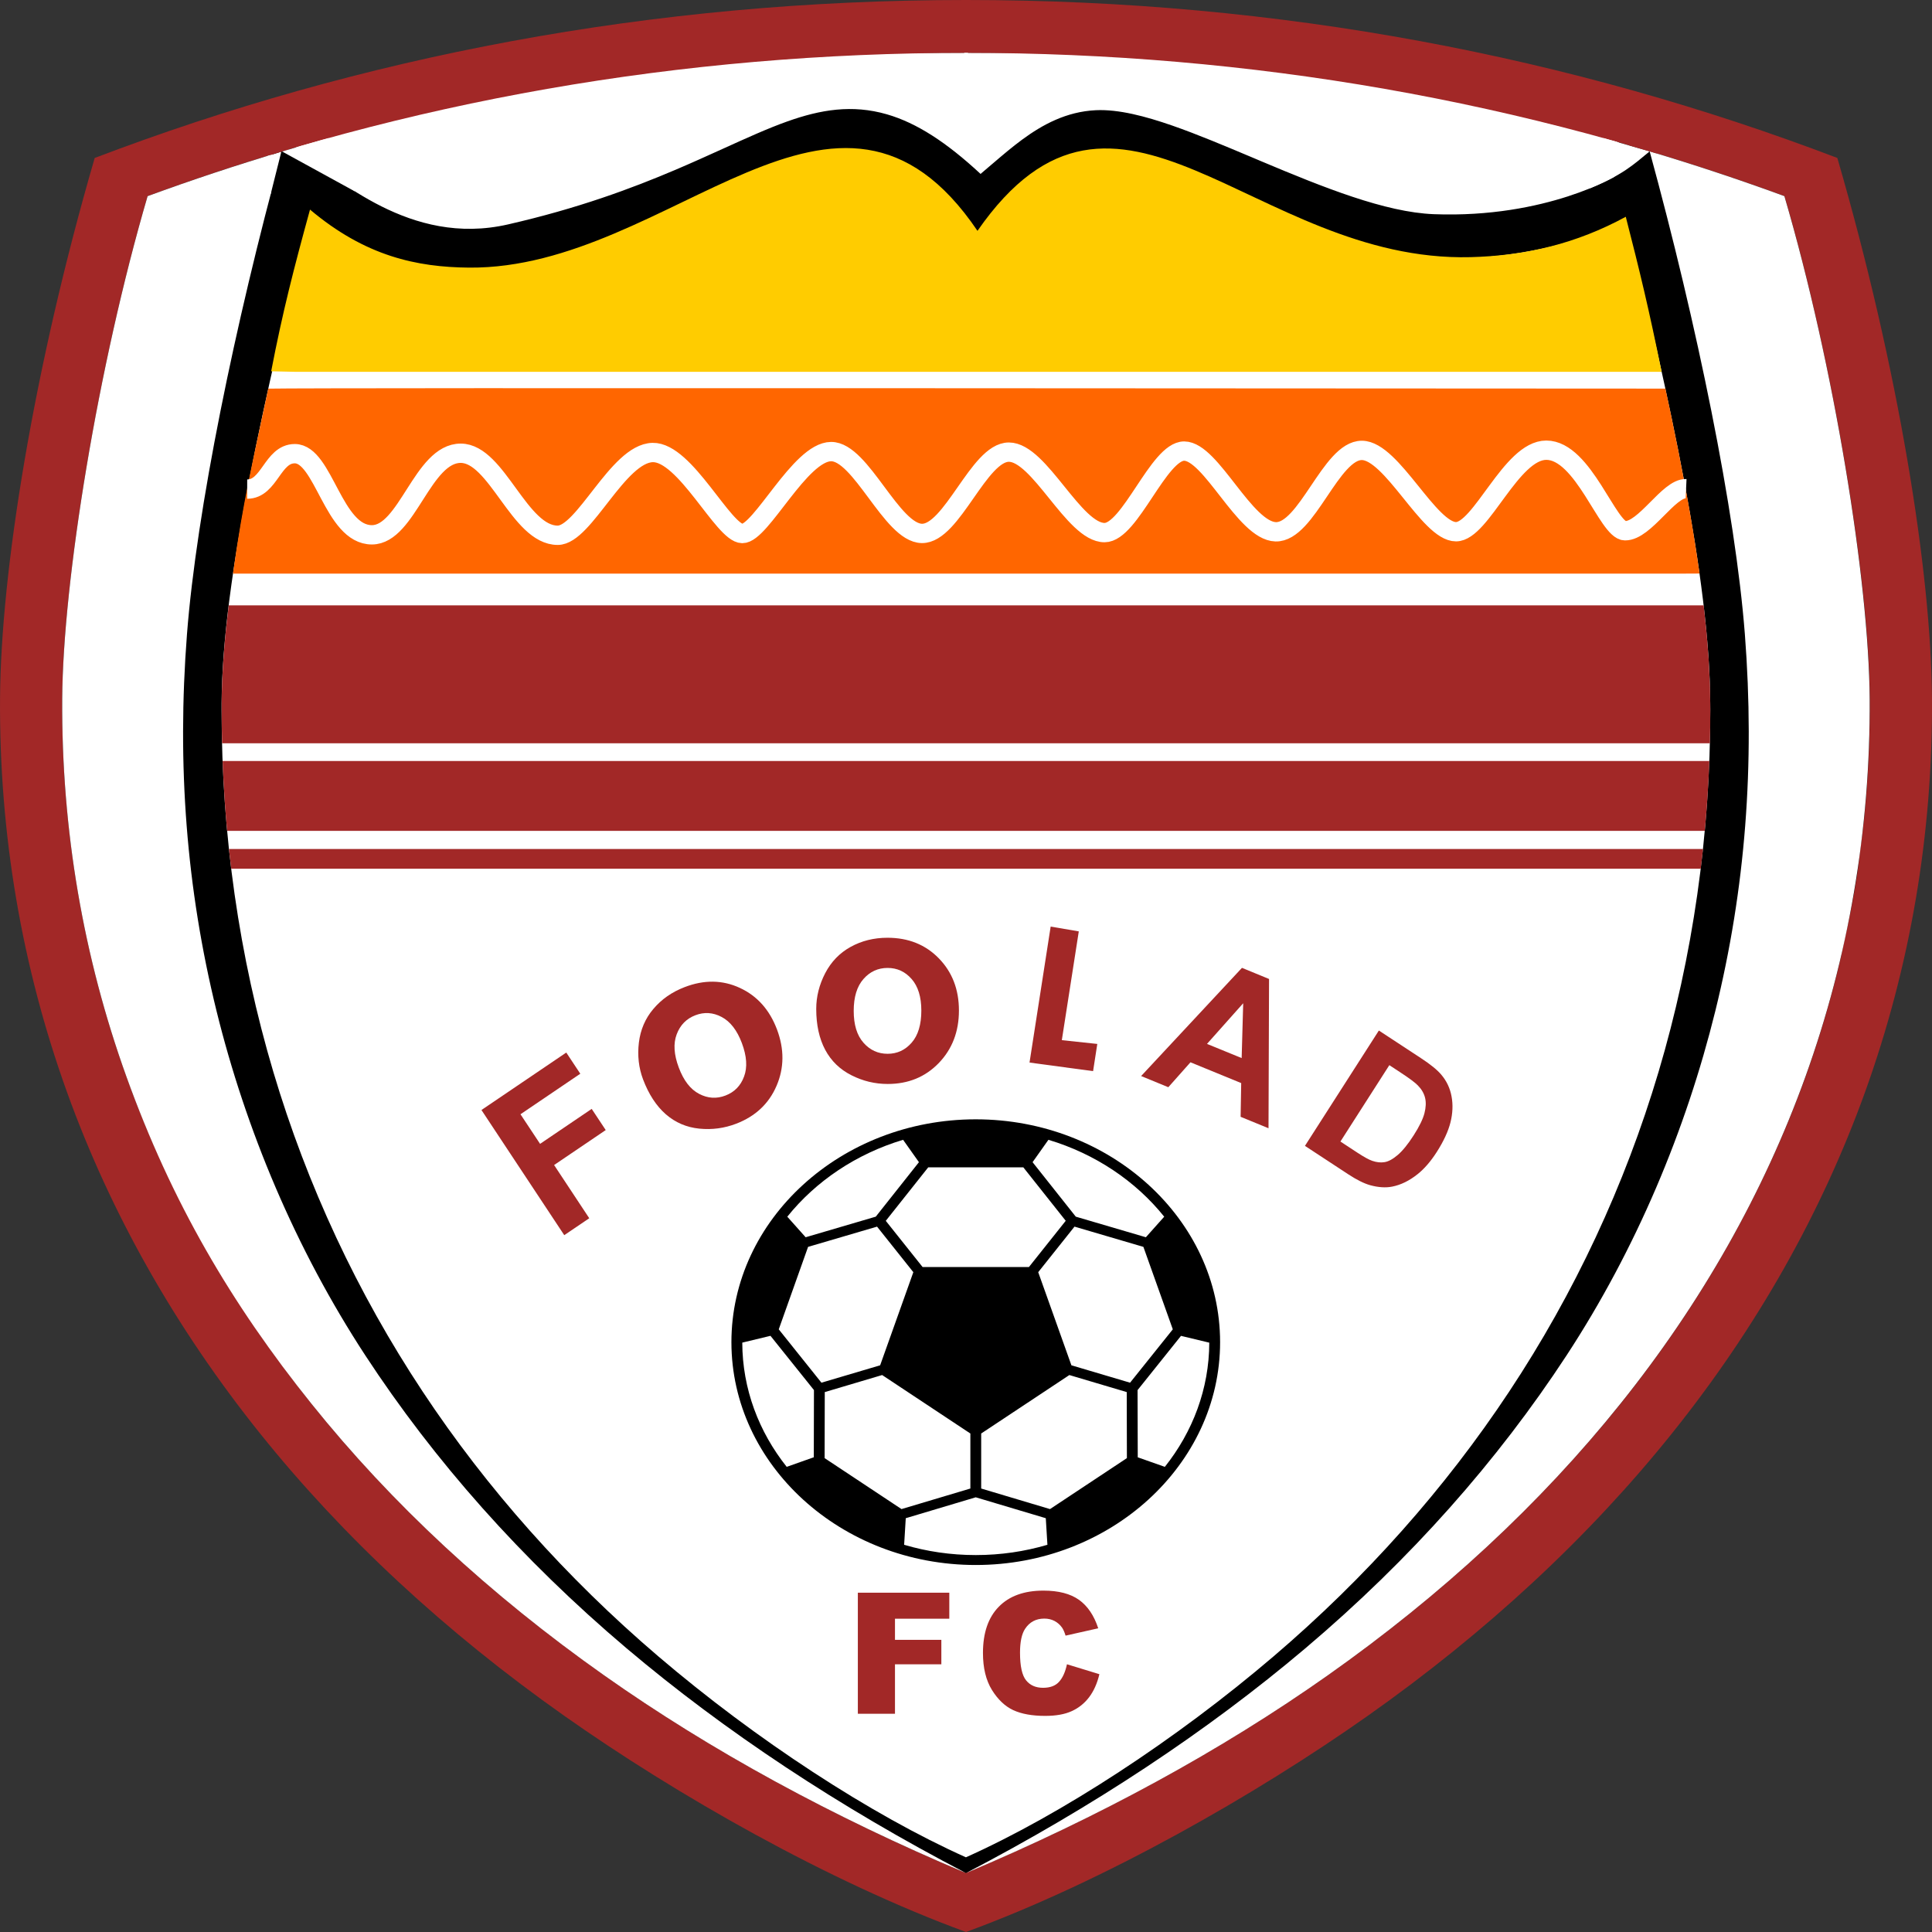
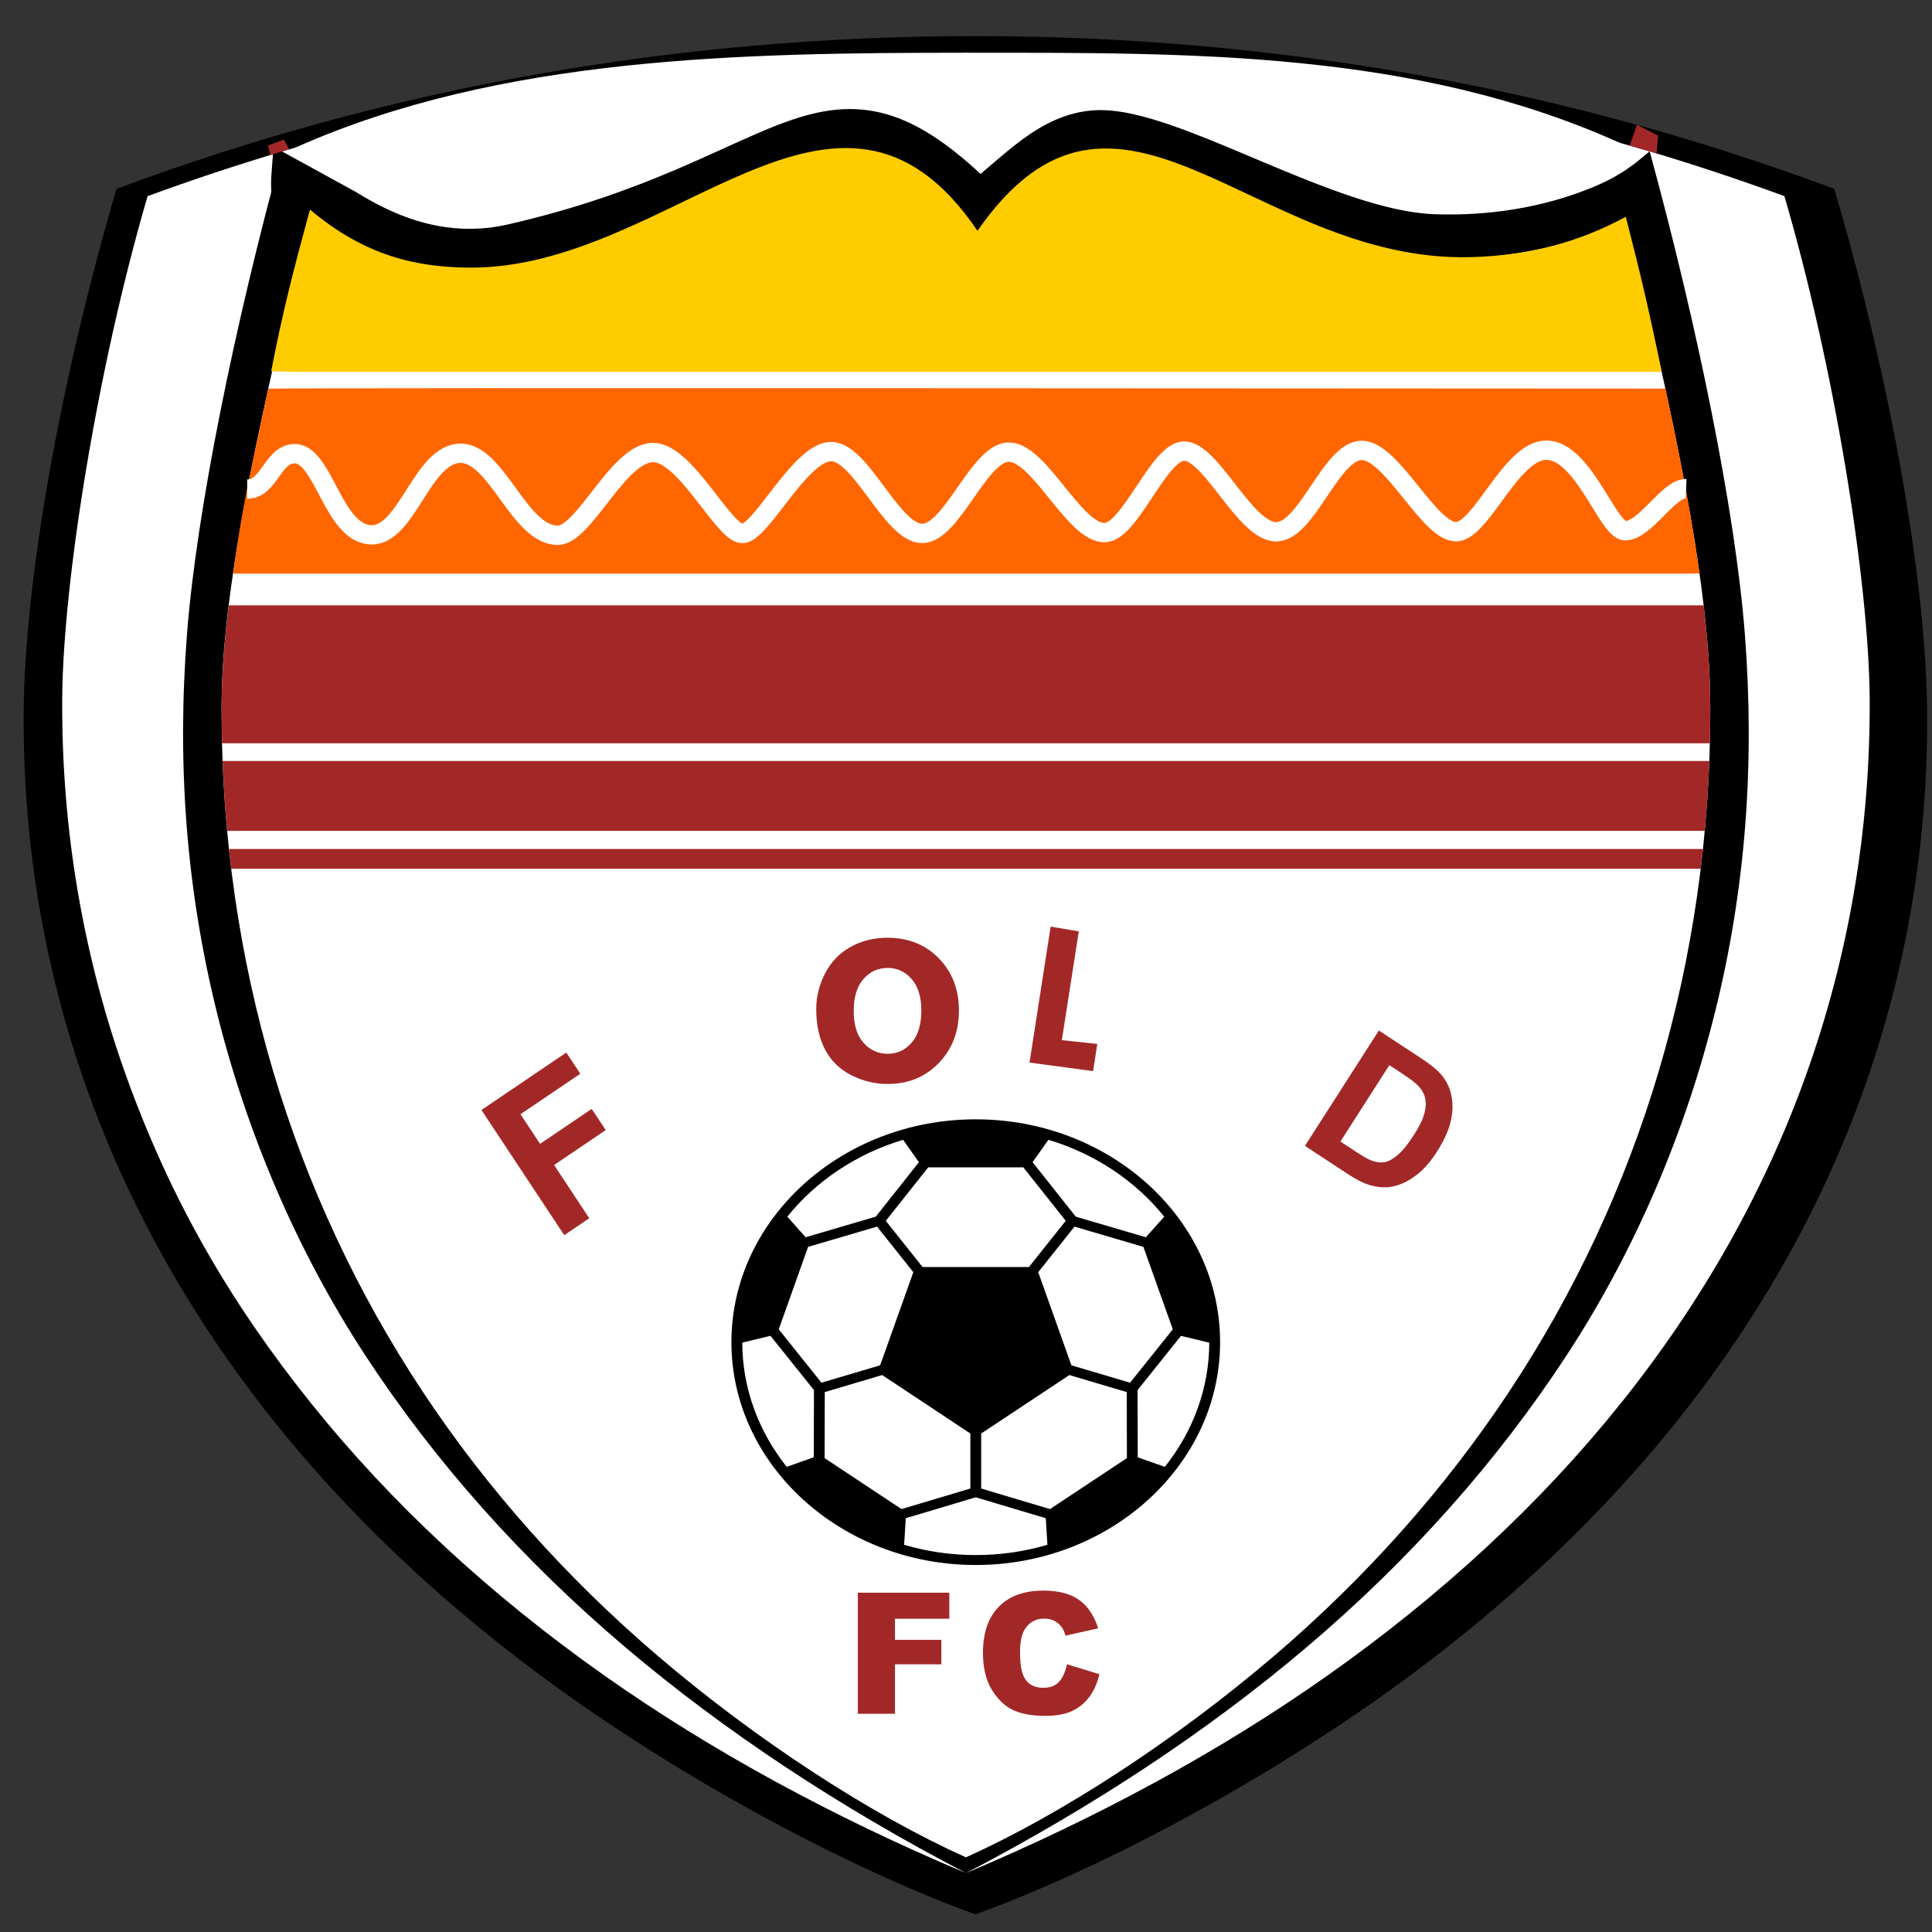
<svg xmlns="http://www.w3.org/2000/svg" width="50" height="50" viewBox="0 0 50 50" fill="none">
  <rect x="0" y="0" width="50" height="50" fill="#333333" stroke="none" />
  <path fill-rule="evenodd" clip-rule="evenodd" d="M25.244 0.934C32.967 0.934 40.444 2.265 47.472 4.888C48.934 9.865 49.853 15.059 49.875 18.461C49.876 18.523 49.876 18.585 49.876 18.646C49.876 22 49.3 25.277 48.163 28.389C47.045 31.445 45.384 34.343 43.22 37.001C41.094 39.612 38.474 42.011 35.43 44.127C32.199 46.373 28.4 48.392 25.244 49.545C22.088 48.393 18.289 46.373 15.057 44.127C12.013 42.011 9.391 39.612 7.266 37.001C5.104 34.343 3.441 31.445 2.324 28.389C1.188 25.277 0.612 22 0.612 18.645C0.612 18.584 0.612 18.523 0.612 18.461C0.634 15.059 1.553 9.866 3.015 4.888C10.043 2.265 17.52 0.934 25.244 0.934Z" fill="black" />
  <path fill-rule="evenodd" clip-rule="evenodd" d="M24.998 1.365C30.824 1.365 36.585 1.308 41.889 3.683C41.955 3.712 41.622 5.404 41.689 5.433C41.817 5.492 41.946 5.55 42.075 5.609C43.218 10.391 44.245 14.935 44.261 18.204C44.262 18.263 44.262 18.323 44.262 18.381C44.262 21.604 43.812 24.752 42.923 27.741C42.049 30.678 40.749 33.462 39.057 36.015C37.395 38.525 35.346 40.829 32.965 42.862C30.438 45.02 27.467 46.96 24.998 48.067C22.531 46.961 19.559 45.02 17.032 42.862C14.651 40.829 12.601 38.525 10.939 36.015C9.248 33.462 7.948 30.678 7.074 27.741C6.186 24.752 5.735 21.603 5.735 18.38C5.735 18.322 5.735 18.263 5.735 18.204C5.752 14.935 6.88 10.206 8.023 5.423C8.237 5.325 7.452 3.906 7.667 3.81C12.945 1.464 19.194 1.365 24.998 1.365Z" fill="white" />
-   <path fill-rule="evenodd" clip-rule="evenodd" d="M41.939 36.329C39.874 38.903 37.326 41.268 34.364 43.356C31.596 45.307 28.436 47.026 24.998 48.473C21.56 47.026 18.404 45.307 15.636 43.356C12.675 41.268 10.126 38.903 8.062 36.329C7.899 36.124 7.739 35.918 7.581 35.712C6.864 34.748 6.901 34.799 6.724 34.531C5.27 32.426 4.111 30.191 3.272 27.861C2.158 24.768 1.59 21.479 1.611 18.084C1.629 15.039 2.533 9.467 3.82 5.075C10.522 2.617 17.644 1.368 25 1.368C32.356 1.368 39.478 2.617 46.181 5.075C47.468 9.467 48.371 15.039 48.39 18.084C48.396 19.138 48.346 20.182 48.24 21.212C48.227 21.323 48.214 21.432 48.201 21.544C48.181 21.725 48.142 21.973 48.11 22.264C47.994 23.296 47.638 24.735 47.651 24.735C47.403 25.796 47.096 26.838 46.728 27.861C45.645 30.866 44.035 33.715 41.939 36.329ZM47.55 4.088C40.695 1.478 33.151 0 25 0C16.85 0 9.306 1.478 2.451 4.088C0.87 9.523 0.021 14.796 0.001 18.077C-0.021 21.584 0.562 25.01 1.733 28.261C2.862 31.398 4.545 34.372 6.731 37.099C8.88 39.779 11.53 42.239 14.609 44.409C17.503 46.45 21.424 48.69 25 50C28.576 48.69 32.498 46.45 35.392 44.409C38.47 42.239 41.12 39.779 43.268 37.099C45.456 34.372 47.138 31.398 48.268 28.261C49.438 25.01 50.022 21.584 49.999 18.077C49.98 14.796 49.13 9.523 47.55 4.088Z" fill="#A22827" />
  <path fill-rule="evenodd" clip-rule="evenodd" d="M16.217 42.659C13.49 40.351 11.237 37.801 9.455 35.079C7.647 32.315 6.361 29.237 5.603 26.161C4.824 22.996 4.577 19.8 4.839 16.412C5.087 13.222 6.077 8.39 7.301 3.92C6.129 4.27 4.969 4.655 3.82 5.076C2.533 9.468 1.629 15.039 1.61 18.085C1.589 21.48 2.158 24.769 3.271 27.862C4.439 31.105 5.987 33.745 8.061 36.33C10.126 38.905 12.674 41.27 15.635 43.358C18.403 45.311 21.559 47.027 24.998 48.474C21.727 46.769 18.766 44.815 16.217 42.659Z" fill="white" />
  <path fill-rule="evenodd" clip-rule="evenodd" d="M43.1 10.057L43.234 10.683L43.434 11.662L43.627 12.668L43.69 13.012L43.811 13.713L43.886 14.183L43.984 14.843C43.756 14.847 43.123 14.845 43.113 14.845H6.703H6.164H6.03C6.291 12.951 6.546 11.933 6.943 10.058C6.943 10.058 6.938 10.058 6.959 10.058C8.067 10.03 37.814 10.057 43.056 10.057C43.077 10.057 43.073 10.057 43.091 10.057H43.1Z" fill="#FF6600" />
  <path fill-rule="evenodd" clip-rule="evenodd" d="M33.779 42.661C36.507 40.353 38.759 37.802 40.541 35.08C42.35 32.316 43.634 29.239 44.393 26.162C45.173 22.997 45.418 19.801 45.157 16.413C44.91 13.223 43.917 8.387 42.693 3.917C43.865 4.267 45.032 4.655 46.18 5.076C47.469 9.467 48.367 15.04 48.387 18.086C48.407 21.481 47.838 24.771 46.725 27.863C45.643 30.87 44.031 33.719 41.935 36.331C39.871 38.907 37.322 41.271 34.361 43.359C31.593 45.312 28.436 47.028 24.998 48.476C24.999 48.476 24.998 48.475 24.998 48.476C28.269 46.77 31.231 44.817 33.779 42.661Z" fill="white" />
  <path d="M6.397 12.658C6.977 12.659 7.05 11.741 7.629 11.741C8.379 11.741 8.624 13.844 9.626 13.841C10.541 13.839 10.935 11.723 11.927 11.73C12.863 11.736 13.44 13.854 14.434 13.853C15.119 13.853 15.992 11.733 16.89 11.711C17.734 11.691 18.723 13.802 19.21 13.808C19.695 13.814 20.704 11.693 21.508 11.687C22.284 11.681 23.076 13.795 23.859 13.805C24.64 13.815 25.331 11.701 26.109 11.701C26.906 11.701 27.793 13.787 28.587 13.784C29.248 13.781 29.987 11.671 30.647 11.674C31.345 11.677 32.215 13.74 33.014 13.763C33.823 13.786 34.442 11.65 35.247 11.656C36.025 11.663 36.983 13.763 37.682 13.761C38.335 13.759 39.106 11.651 40.018 11.651C40.979 11.651 41.61 13.732 42.055 13.736C42.572 13.742 43.186 12.627 43.636 12.647" stroke="white" stroke-width="0.5" />
  <path fill-rule="evenodd" clip-rule="evenodd" d="M25.252 40.502C28.735 40.502 31.576 37.91 31.576 34.735C31.576 31.558 28.735 28.968 25.252 28.968C21.77 28.968 18.929 31.559 18.929 34.735C18.929 37.911 21.77 40.502 25.252 40.502ZM25.393 37.099L27.675 35.586L29.16 36.027L29.164 37.736L27.174 39.055L25.393 38.523V37.099ZM25.252 40.245C24.606 40.245 23.983 40.152 23.399 39.979L23.441 39.291L25.252 38.75L27.065 39.291L27.107 39.979C26.522 40.152 25.9 40.245 25.252 40.245ZM20.36 37.962C19.64 37.057 19.213 35.946 19.21 34.747L19.94 34.571L21.065 35.975L21.061 37.714L20.36 37.962ZM20.375 31.488C21.115 30.567 22.16 29.862 23.372 29.498L23.782 30.077L22.665 31.487L20.85 32.02L20.375 31.488ZM27.133 29.498C28.346 29.862 29.391 30.567 30.13 31.488L29.655 32.02L27.841 31.487L26.723 30.077L27.133 29.498ZM31.296 34.748C31.293 35.946 30.866 37.057 30.146 37.962L29.445 37.715L29.44 35.976L30.564 34.572L31.296 34.748ZM27.728 35.334L26.869 32.924L27.808 31.745L29.591 32.269L30.352 34.403L29.246 35.784L27.728 35.334ZM26.629 32.79H23.876L22.924 31.595L24.023 30.21H26.483L27.581 31.594L26.629 32.79ZM23.637 32.924L22.778 35.334L21.259 35.784L20.154 34.403L20.913 32.269L22.698 31.745L23.637 32.924ZM22.83 35.586L25.113 37.099V38.523L23.331 39.055L21.341 37.736L21.345 36.027L22.83 35.586Z" fill="black" />
  <path d="M28.452 43.328L27.613 43.071C27.57 43.27 27.503 43.421 27.409 43.524C27.315 43.629 27.177 43.68 26.994 43.68C26.805 43.68 26.659 43.616 26.555 43.487C26.451 43.358 26.398 43.12 26.398 42.772C26.398 42.491 26.442 42.286 26.529 42.154C26.645 41.978 26.811 41.889 27.027 41.889C27.123 41.889 27.21 41.909 27.288 41.949C27.365 41.989 27.431 42.046 27.484 42.12C27.516 42.164 27.547 42.234 27.577 42.33L28.422 42.14C28.314 41.809 28.148 41.564 27.925 41.404C27.701 41.245 27.395 41.165 27.004 41.165C26.506 41.165 26.12 41.304 25.848 41.583C25.575 41.861 25.439 42.26 25.439 42.779C25.439 43.168 25.517 43.486 25.671 43.736C25.826 43.985 26.011 44.16 26.224 44.259C26.437 44.357 26.712 44.407 27.049 44.407C27.326 44.407 27.555 44.367 27.734 44.285C27.914 44.204 28.064 44.084 28.186 43.924C28.307 43.764 28.395 43.566 28.452 43.328Z" fill="#A22827" />
  <path d="M24.568 41.219H22.201V44.352H23.162V43.072H24.362V42.439H23.162V41.892H24.568V41.219Z" fill="#A22827" />
  <path d="M27.48 26.919L27.919 24.104L27.191 23.98L26.644 27.499L28.289 27.721L28.398 27.017L27.48 26.919Z" fill="#A22827" />
-   <path fill-rule="evenodd" clip-rule="evenodd" d="M16.534 26.984C16.494 27.318 16.53 27.634 16.641 27.931C16.788 28.32 16.985 28.622 17.231 28.837C17.478 29.052 17.767 29.176 18.098 29.209C18.429 29.242 18.747 29.199 19.054 29.081C19.55 28.89 19.898 28.564 20.097 28.101C20.296 27.639 20.3 27.152 20.108 26.641C19.916 26.133 19.597 25.775 19.148 25.567C18.7 25.359 18.222 25.352 17.717 25.547C17.389 25.673 17.12 25.861 16.91 26.11C16.699 26.358 16.574 26.651 16.534 26.984ZM18.093 28.309C17.868 28.192 17.693 27.965 17.567 27.629C17.441 27.294 17.422 27.006 17.513 26.767C17.603 26.528 17.764 26.364 17.995 26.275C18.226 26.186 18.453 26.201 18.676 26.319C18.9 26.437 19.075 26.663 19.199 26.993C19.327 27.334 19.346 27.623 19.256 27.861C19.168 28.1 19.008 28.263 18.776 28.352C18.545 28.441 18.317 28.427 18.093 28.309Z" fill="#A22827" />
  <path fill-rule="evenodd" clip-rule="evenodd" d="M21.124 26.11C21.124 25.792 21.202 25.484 21.356 25.186C21.511 24.889 21.731 24.661 22.015 24.505C22.299 24.348 22.617 24.269 22.967 24.269C23.508 24.269 23.952 24.447 24.298 24.803C24.644 25.159 24.817 25.608 24.817 26.152C24.817 26.699 24.642 27.152 24.294 27.513C23.944 27.874 23.505 28.053 22.974 28.053C22.645 28.053 22.334 27.979 22.036 27.828C21.738 27.678 21.511 27.459 21.356 27.169C21.202 26.879 21.124 26.526 21.124 26.11ZM22.094 26.161C22.094 26.521 22.178 26.795 22.347 26.986C22.515 27.177 22.724 27.272 22.971 27.272C23.218 27.272 23.425 27.177 23.592 26.986C23.76 26.795 23.844 26.518 23.844 26.154C23.844 25.8 23.76 25.527 23.592 25.336C23.425 25.145 23.218 25.05 22.971 25.05C22.723 25.05 22.515 25.145 22.347 25.336C22.178 25.527 22.094 25.803 22.094 26.161Z" fill="#A22827" />
-   <path fill-rule="evenodd" clip-rule="evenodd" d="M32.107 28.903L32.829 29.199L32.843 25.336L32.142 25.048L29.532 27.848L30.236 28.137L30.809 27.492L32.122 28.03L32.107 28.903ZM32.174 25.964L32.134 27.383L31.237 27.016L32.174 25.964Z" fill="#A22827" />
  <path fill-rule="evenodd" clip-rule="evenodd" d="M35.685 26.67L36.773 27.384C37.019 27.545 37.194 27.687 37.298 27.81C37.438 27.974 37.528 28.164 37.566 28.376C37.606 28.589 37.596 28.812 37.539 29.044C37.48 29.278 37.362 29.534 37.183 29.814C37.026 30.059 36.859 30.251 36.685 30.389C36.473 30.558 36.255 30.665 36.032 30.709C35.863 30.743 35.673 30.731 35.46 30.673C35.302 30.629 35.113 30.535 34.892 30.39L33.772 29.655L35.685 26.67ZM35.956 27.566L34.69 29.543L35.134 29.834C35.301 29.943 35.427 30.013 35.513 30.042C35.625 30.081 35.732 30.093 35.833 30.076C35.934 30.06 36.048 29.997 36.174 29.89C36.299 29.783 36.437 29.614 36.585 29.383C36.733 29.152 36.825 28.962 36.864 28.812C36.903 28.662 36.909 28.528 36.881 28.412C36.852 28.295 36.79 28.188 36.694 28.091C36.624 28.017 36.467 27.901 36.224 27.742L35.956 27.566Z" fill="#A22827" />
  <path d="M12.46 28.727L14.603 31.966L15.25 31.528L14.34 30.151L15.676 29.246L15.313 28.698L13.977 29.603L13.47 28.837L15.018 27.788L14.655 27.24L12.46 28.727Z" fill="#A22827" />
  <path fill-rule="evenodd" clip-rule="evenodd" d="M25.377 4.501C25.473 4.42 25.569 4.338 25.668 4.253L25.707 4.22C25.943 4.018 26.194 3.804 26.455 3.612C26.979 3.227 27.598 2.888 28.361 2.852L28.386 3.421L28.361 2.852C28.95 2.825 29.645 3.009 30.341 3.251C30.988 3.476 31.7 3.777 32.418 4.079C32.488 4.109 32.558 4.139 32.628 4.168C34.248 4.85 35.847 5.494 37.105 5.543C38.571 5.599 39.76 5.346 40.577 5.082C40.985 4.95 41.3 4.815 41.51 4.715C41.614 4.665 41.693 4.624 41.743 4.597C41.768 4.583 41.786 4.573 41.797 4.567C41.802 4.564 41.806 4.561 41.808 4.56L41.809 4.56L41.809 4.56L41.809 4.56L41.809 4.56C41.809 4.559 42.203 4.633 42.395 4.969L42.643 4.903C42.649 4.927 42.662 4.961 42.689 5.036C42.697 5.057 42.706 5.081 42.716 5.109C42.755 5.219 42.805 5.362 42.847 5.523C42.93 5.844 42.989 6.274 42.861 6.735C42.591 7.71 41.61 8.468 39.557 8.877L39.449 8.32L39.557 8.877C37.925 9.202 35.166 9.108 32.435 8.982C32.091 8.966 31.747 8.95 31.404 8.934C28.978 8.818 26.64 8.706 25.046 8.828L25.009 8.34L25.046 8.828C24.113 8.9 23.438 8.876 22.902 8.794C22.359 8.711 21.98 8.57 21.648 8.435C21.602 8.416 21.559 8.398 21.516 8.381C21.249 8.27 21.028 8.179 20.733 8.111C20.397 8.034 19.948 7.985 19.253 8.019C18.795 8.041 18.078 8.157 17.205 8.322C16.73 8.411 16.232 8.511 15.719 8.613C15.287 8.699 14.844 8.788 14.396 8.874C13.435 9.059 12.48 9.229 11.68 9.319C11.281 9.364 10.908 9.39 10.585 9.387C10.277 9.384 9.958 9.354 9.699 9.249M25.377 4.501C24.497 3.684 23.724 3.181 22.951 2.958C22.051 2.698 21.233 2.838 20.38 3.141C19.88 3.318 19.319 3.573 18.704 3.852C18.32 4.026 17.914 4.21 17.489 4.391C16.348 4.877 14.954 5.395 13.147 5.808L13.147 5.808C11.867 6.101 10.767 5.788 9.873 5.341C9.424 5.116 9.032 4.86 8.695 4.631C8.643 4.595 8.59 4.559 8.538 4.523C8.429 4.449 8.324 4.377 8.231 4.315C8.095 4.226 7.948 4.134 7.808 4.072L7.081 3.751L7.022 4.552C6.97 5.261 7.208 6.242 7.638 7.111C8.067 7.979 8.752 8.866 9.699 9.249M13.395 6.918C11.783 7.287 10.414 6.881 9.375 6.361C8.968 6.158 8.609 5.935 8.304 5.734C8.386 6.013 8.499 6.309 8.644 6.602C9.017 7.356 9.537 7.958 10.117 8.193L10.117 8.193C10.176 8.217 10.323 8.246 10.597 8.249C10.856 8.252 11.179 8.23 11.556 8.188C12.309 8.103 13.227 7.941 14.186 7.756C14.612 7.674 15.054 7.586 15.489 7.499C16.013 7.394 16.528 7.292 16.999 7.203C17.863 7.04 18.654 6.908 19.2 6.882C19.971 6.845 20.526 6.897 20.982 7.002C21.374 7.092 21.682 7.219 21.949 7.33C21.99 7.347 22.03 7.363 22.068 7.379C22.362 7.499 22.65 7.604 23.071 7.669C23.499 7.735 24.084 7.761 24.96 7.693C26.631 7.565 29.049 7.681 31.459 7.797C31.802 7.813 32.146 7.83 32.486 7.845C35.271 7.974 37.871 8.053 39.34 7.76C41.275 7.375 41.687 6.759 41.778 6.427C41.829 6.245 41.816 6.05 41.767 5.846C41.541 5.945 41.257 6.056 40.919 6.166C40 6.463 38.681 6.742 37.063 6.68C35.56 6.622 33.759 5.877 32.196 5.219C32.127 5.19 32.059 5.161 31.991 5.132C31.265 4.826 30.586 4.54 29.975 4.327C29.294 4.09 28.773 3.972 28.412 3.989C27.965 4.01 27.561 4.206 27.116 4.533C26.893 4.697 26.672 4.884 26.433 5.088C26.419 5.101 26.404 5.114 26.389 5.127C26.168 5.316 25.931 5.519 25.683 5.708L25.296 6.003L24.95 5.66C23.968 4.687 23.252 4.229 22.641 4.052C22.053 3.882 21.491 3.952 20.753 4.215C20.288 4.38 19.807 4.599 19.235 4.859C18.848 5.035 18.418 5.23 17.925 5.44C16.74 5.945 15.282 6.487 13.395 6.918Z" fill="black" />
  <path fill-rule="evenodd" clip-rule="evenodd" d="M7.018 9.609L7.618 9.622H43.002C42.679 8.016 42.434 7.007 42.075 5.61C40.804 6.301 39.492 6.619 38.057 6.655C32.422 6.798 28.927 0.746 25.297 5.974C21.681 0.631 17.378 6.97 12.139 6.926C10.788 6.914 9.456 6.632 8.023 5.424C7.605 6.946 7.317 8.059 7.018 9.609Z" fill="#FFCC00" />
-   <path fill-rule="evenodd" clip-rule="evenodd" d="M6.93 4.034L7.004 5.029L7.261 4.005L7.28 3.925L6.93 4.034Z" fill="white" />
  <path fill-rule="evenodd" clip-rule="evenodd" d="M7.348 3.613L6.935 3.766L6.996 4.013L7.486 3.864L7.348 3.613Z" fill="#A22827" />
  <path fill-rule="evenodd" clip-rule="evenodd" d="M8.588 3.883L8.497 3.575C8.064 3.694 7.432 3.878 7.301 3.921L9.185 4.954L8.588 3.883Z" fill="white" />
-   <path d="M25.052 1.367H24.954V3.977H25.052V1.367Z" fill="white" />
+   <path d="M25.052 1.367H24.954V3.977H25.052V1.367" fill="white" />
  <path fill-rule="evenodd" clip-rule="evenodd" d="M42.693 3.917L41.501 3.575L41.466 4.397L41.141 4.876C42.005 4.519 42.26 4.273 42.693 3.917Z" fill="white" />
  <path fill-rule="evenodd" clip-rule="evenodd" d="M42.913 3.511L42.363 3.23L42.175 3.767L42.871 3.97L42.913 3.511Z" fill="#A22827" />
  <path fill-rule="evenodd" clip-rule="evenodd" d="M5.919 15.667H44.091L44.1 15.752L44.169 16.413L44.22 17.06L44.255 17.784L44.263 18.34L44.26 18.829L44.259 18.866L44.252 19.236H44.234H5.747L5.739 18.8L5.737 18.602L5.736 18.16L5.737 18.089L5.739 17.997L5.741 17.894L5.748 17.668L5.77 17.23L5.805 16.756L5.835 16.422L5.844 16.328L5.919 15.667Z" fill="#A22827" />
  <path fill-rule="evenodd" clip-rule="evenodd" d="M5.926 21.972H44.022H44.074L44.015 22.482H5.984L5.957 22.252L5.926 21.972Z" fill="#A22827" />
  <path fill-rule="evenodd" clip-rule="evenodd" d="M5.761 19.695H44.237L44.235 19.763L44.226 19.967L44.216 20.174L44.206 20.353L44.193 20.56L44.17 20.9L44.146 21.202L44.12 21.502H5.878L5.847 21.141L5.835 20.992L5.815 20.715L5.784 20.2L5.769 19.89L5.761 19.695Z" fill="#A22827" />
</svg>